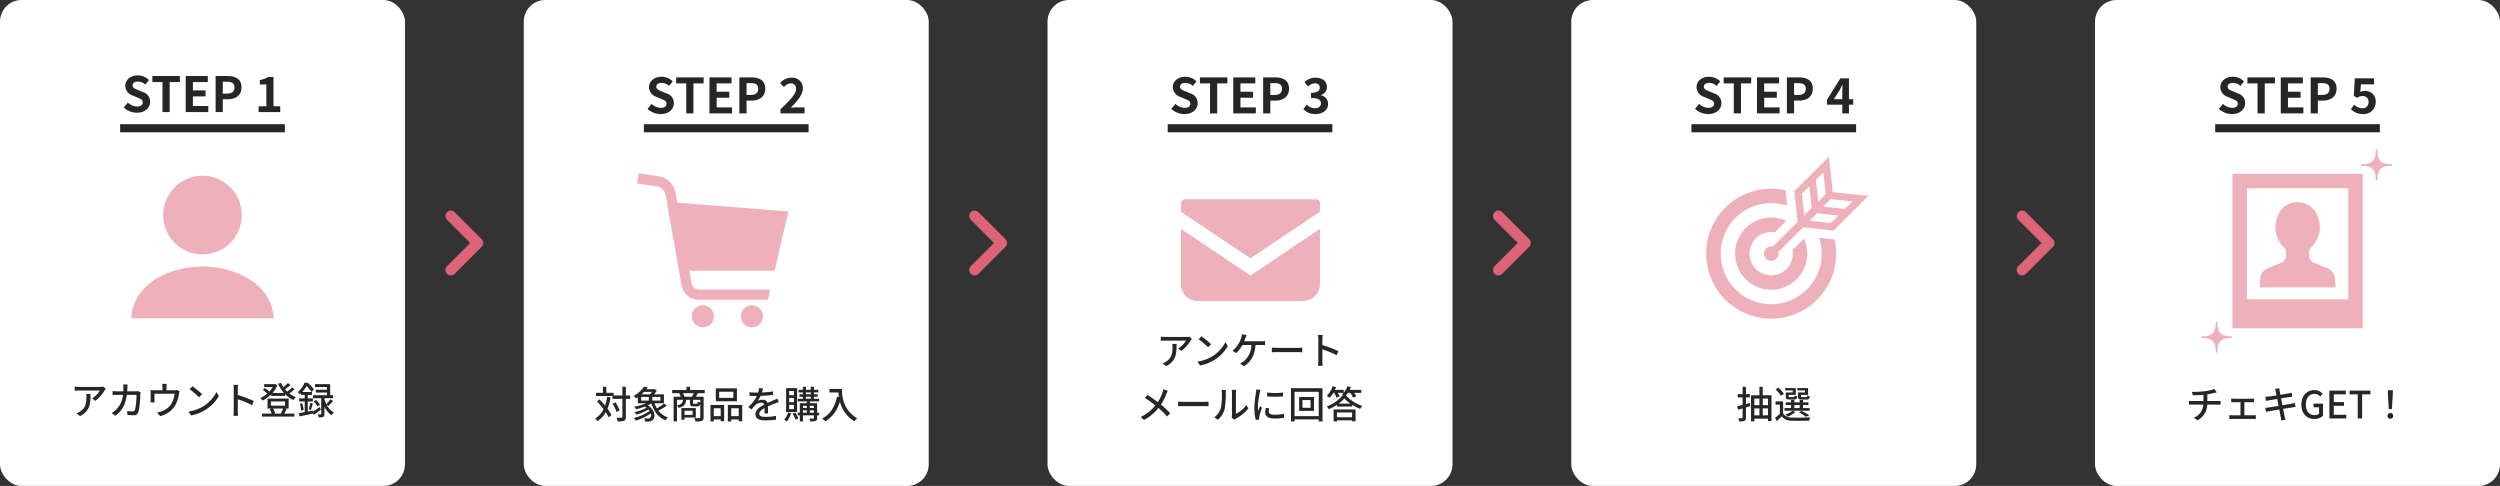
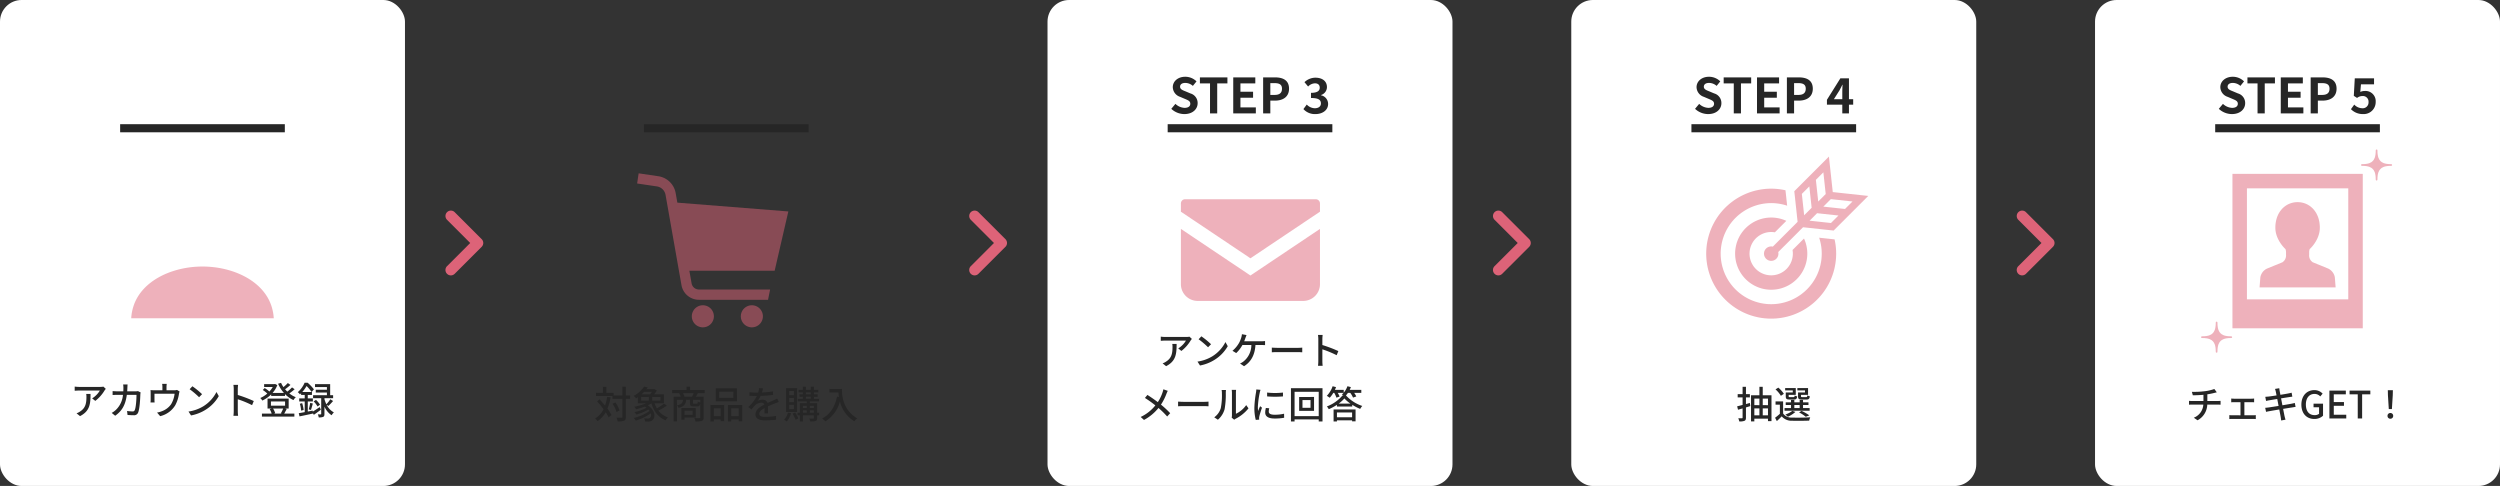
<svg xmlns="http://www.w3.org/2000/svg" width="925.991" height="180" viewBox="0 0 925.991 180">
  <rect x="0" y="0" width="925.991" height="180" fill="#333333" stroke="none" />
  <g id="グループ_1213" data-name="グループ 1213" transform="translate(-149 -2290)">
    <g id="グループ_1156" data-name="グループ 1156" transform="translate(-46.583)">
      <rect id="長方形_13" data-name="長方形 13" width="150" height="180" rx="8" transform="translate(971.574 2290)" fill="#fff" />
      <g id="グループ_1155" data-name="グループ 1155" transform="translate(13.038 740)">
        <path id="パス_2554" data-name="パス 2554" d="M-39.137-9.87l.35,1.288c1.022-.014,2.548-.056,3.934-.182v2.3h-4.088a11.179,11.179,0,0,1-1.26-.07V-5.1c.35-.028.84-.042,1.274-.042H-34.9A5.567,5.567,0,0,1-38.423-.28l1.386.952a6.814,6.814,0,0,0,3.6-5.81h3.78c.364,0,.812.014,1.148.042V-6.524c-.308.028-.882.056-1.176.056h-3.724V-8.946a25.565,25.565,0,0,0,2.59-.518c.224-.056.532-.126.91-.224l-.91-1.232a15.9,15.9,0,0,1-3.57.826A30.8,30.8,0,0,1-39.137-9.87Zm14.574,2.478v1.4c.294-.028.77-.042,1.022-.042h2.408v4.858H-24.2a9.252,9.252,0,0,1-1.064-.07V.224A9.354,9.354,0,0,1-24.2.168h7.742a8.51,8.51,0,0,1,.994.056v-1.47a6.908,6.908,0,0,1-.994.07h-3.234V-6.034h2.59c.308,0,.7.014,1.022.042v-1.4a7.989,7.989,0,0,1-1.022.07h-6.44A8.959,8.959,0,0,1-24.563-7.392ZM-8.057-9.94c.042.2.14.7.28,1.4-1.274.2-2.436.364-2.954.42-.434.042-.826.07-1.218.1l.294,1.54c.448-.112.784-.182,1.2-.252.49-.084,1.652-.28,2.94-.49.154.812.322,1.708.49,2.576-1.512.238-2.94.462-3.626.56-.392.056-.98.126-1.33.14l.322,1.5c.308-.084.728-.168,1.3-.266.658-.126,2.072-.364,3.6-.616.238,1.3.448,2.352.5,2.7.084.42.126.868.2,1.372l1.61-.294c-.14-.42-.266-.91-.364-1.316-.084-.378-.28-1.428-.532-2.688,1.3-.21,2.534-.406,3.262-.518.532-.084,1.036-.182,1.358-.21l-.294-1.47c-.322.1-.784.2-1.316.308-.672.126-1.918.336-3.276.56-.168-.868-.336-1.764-.49-2.562,1.26-.2,2.436-.378,3.052-.476.392-.056.868-.126,1.12-.154l-.266-1.47c-.28.084-.714.182-1.148.266-.546.112-1.736.308-3.01.518-.14-.728-.238-1.26-.266-1.428-.07-.308-.112-.742-.154-1.008l-1.568.252A7.974,7.974,0,0,1-8.057-9.94ZM6.181.182a4.629,4.629,0,0,0,3.262-1.2V-5.488H5.929v1.33H7.973v2.422a2.555,2.555,0,0,1-1.624.5c-2.128,0-3.262-1.5-3.262-3.948,0-2.422,1.274-3.906,3.192-3.906a2.842,2.842,0,0,1,2.142.924L9.289-9.2a4.111,4.111,0,0,0-3.066-1.3c-2.73,0-4.8,2.016-4.8,5.376S3.437.182,6.181.182ZM11.8,0h6.244V-1.372h-4.62V-4.7H17.2V-6.076h-3.78v-2.87h4.466v-1.372H11.8ZM22.3,0h1.624V-8.946h3.038v-1.372H19.271v1.372H22.3ZM33.8-3.472h1.148l.322-5.152.042-1.848H33.439l.042,1.848ZM34.377.1a1.026,1.026,0,0,0,1.05-1.064,1.026,1.026,0,0,0-1.05-1.064,1.026,1.026,0,0,0-1.05,1.064A1.026,1.026,0,0,0,34.377.1Z" transform="translate(1033.546 1705)" fill="#262626" />
        <g id="グループ_1146" data-name="グループ 1146" transform="translate(369.498 2304)" opacity="0.5">
          <rect id="長方形_8" data-name="長方形 8" width="80" height="80" transform="translate(624.048 -701)" fill="none" />
          <g id="グループ_1173" data-name="グループ 1173" transform="translate(628.322 -698.634)">
            <g id="ポートレート写真のアイコン" transform="translate(11.619 9.032)">
              <path id="パス_2484" data-name="パス 2484" d="M158.1,125.29l-.29-3.752A4.443,4.443,0,0,0,155.3,118.3l-5.662-2.315A3.013,3.013,0,0,1,148.3,113.2v-.877a3.689,3.689,0,0,1,.2-1.222s3.75-3.3,3.75-7.916c0-5.765-3.687-9.472-8.237-9.472s-8.236,3.707-8.236,9.472c0,4.613,3.752,7.916,3.752,7.916a3.781,3.781,0,0,1,.2,1.222v.877a3.015,3.015,0,0,1-1.336,2.789l-5.664,2.315a4.439,4.439,0,0,0-2.511,3.238l-.292,3.752H158.1Z" transform="translate(-119.888 -83.239)" fill="#dd6378" />
              <path id="パス_2485" data-name="パス 2485" d="M40,0V57.2H88.266V0ZM82.9,46.478H45.363V5.363H82.9Z" transform="translate(-40)" fill="#dd6378" />
            </g>
            <path id="パス_2496" data-name="パス 2496" d="M175.8,5.433c-2.55,0-3.433-.64-3.927-1.135S170.734,2.92,170.734.37c0-.1-.01-.371-.315-.371s-.314.274-.314.371c0,2.55-.641,3.431-1.136,3.928s-1.379,1.135-3.928,1.135c-.1,0-.37.011-.37.315s.273.313.37.313c2.549,0,3.431.642,3.928,1.137s1.136,1.378,1.136,3.927c0,.1.012.371.314.371s.315-.273.315-.371c0-2.55.641-3.432,1.136-3.927s1.377-1.137,3.927-1.137c.1,0,.372-.009.372-.314S175.894,5.433,175.8,5.433Z" transform="translate(-105.416 0.001)" fill="#dd6378" />
            <path id="パス_2497" data-name="パス 2497" d="M175.8,5.433c-2.55,0-3.433-.64-3.927-1.135S170.734,2.92,170.734.37c0-.1-.01-.371-.315-.371s-.314.274-.314.371c0,2.55-.641,3.431-1.136,3.928s-1.379,1.135-3.928,1.135c-.1,0-.37.011-.37.315s.273.313.37.313c2.549,0,3.431.642,3.928,1.137s1.136,1.378,1.136,3.927c0,.1.012.371.314.371s.315-.273.315-.371c0-2.55.641-3.432,1.136-3.927s1.377-1.137,3.927-1.137c.1,0,.372-.009.372-.314S175.894,5.433,175.8,5.433Z" transform="translate(-164.671 63.773)" fill="#dd6378" />
          </g>
        </g>
        <path id="パス_2553" data-name="パス 2553" d="M-24.3.252c3.078,0,4.9-1.854,4.9-4.032A3.68,3.68,0,0,0-22.086-7.4l-1.746-.738c-1.134-.45-2.07-.792-2.07-1.746,0-.882.738-1.4,1.908-1.4a4.249,4.249,0,0,1,2.826,1.1l1.35-1.674a5.911,5.911,0,0,0-4.176-1.71c-2.7,0-4.608,1.674-4.608,3.852a3.859,3.859,0,0,0,2.7,3.582l1.782.756c1.188.5,2,.81,2,1.8,0,.936-.738,1.53-2.124,1.53A5.241,5.241,0,0,1-27.63-3.528l-1.53,1.836A7.1,7.1,0,0,0-24.3.252ZM-14.814,0h2.664V-11.106h3.78v-2.232H-18.558v2.232h3.744Zm8.6,0H2.16V-2.232H-3.546V-5.8h4.68V-8.028h-4.68v-3.078H1.962v-2.232H-6.21ZM4.86,0H7.524V-4.734H9.306c2.862,0,5.148-1.368,5.148-4.41,0-3.15-2.268-4.194-5.22-4.194H4.86ZM7.524-6.84v-4.374H9.036c1.836,0,2.808.522,2.808,2.07,0,1.53-.882,2.3-2.718,2.3ZM24.282.252a4.431,4.431,0,0,0,4.662-4.518A3.775,3.775,0,0,0,24.84-8.3a3.727,3.727,0,0,0-1.6.36l.252-2.826h4.842v-2.214H21.2l-.36,6.48,1.206.774a3.187,3.187,0,0,1,2-.7,2.08,2.08,0,0,1,2.25,2.25A2.151,2.151,0,0,1,23.94-1.908a4.14,4.14,0,0,1-2.934-1.35L19.782-1.566A6.071,6.071,0,0,0,24.282.252Z" transform="translate(1033.546 1592)" fill="#262626" />
      </g>
      <line id="線_7" data-name="線 7" x2="61" transform="translate(1016.083 2337.5)" fill="none" stroke="#262626" stroke-width="3" />
    </g>
    <g id="angle-right-solid" transform="translate(895.993 2368)">
      <path id="angle-right-solid-2" data-name="angle-right-solid" d="M77.337,74.513a2,2,0,0,1,0,2.83l-10,10a2,2,0,0,1-2.83-2.83l8.584-8.584-8.578-8.584a2,2,0,0,1,2.83-2.83l10,10Z" transform="translate(-63.925 -63.925)" fill="#dd6378" />
    </g>
    <g id="グループ_1157" data-name="グループ 1157" transform="translate(-60.356)">
      <rect id="長方形_12" data-name="長方形 12" width="150" height="180" rx="8" transform="translate(791.349 2290)" fill="#fff" />
      <g id="グループ_1154" data-name="グループ 1154" transform="translate(2.028 740)">
        <path id="パス_2552" data-name="パス 2552" d="M-8.848-5.754l-1.456.406V-7.812h1.456v-1.2H-10.3v-2.716H-11.55v2.716h-1.82v1.2h1.82v2.8c-.756.2-1.456.378-2.016.518l.322,1.26c.532-.154,1.092-.322,1.694-.49V-.336c0,.21-.084.266-.266.266s-.756.014-1.344-.014a4.58,4.58,0,0,1,.378,1.176A4.624,4.624,0,0,0-10.836.868c.392-.2.532-.532.532-1.19V-4.1c.532-.154,1.064-.308,1.61-.476Zm4.76,4.592V-3.724h1.946v2.562ZM-7.2-3.724H-5.32v2.562H-7.2ZM-5.32-7.35v2.422H-7.2V-7.35Zm3.178,0v2.422H-4.088V-7.35ZM-4.088-8.6v-3.122H-5.32V-8.6H-8.428V1.078H-7.2V.084h5.054v.9h1.3V-8.6ZM11.564-9.632H8.988v1.4c0,.966.322,1.218,1.442,1.218h1.708c.784,0,1.106-.252,1.218-1.19a3.121,3.121,0,0,1-.938-.364c-.042.574-.112.658-.42.658H10.584c-.434,0-.5-.042-.5-.322V-8.75H12.7v-2.506H8.736v.868h2.828Zm-4.522,0h-2.6v1.414c0,.952.294,1.2,1.428,1.2h1.6c.784,0,1.092-.252,1.2-1.162a2.669,2.669,0,0,1-.938-.35c-.042.546-.1.616-.406.616H5.992c-.406,0-.476-.042-.476-.322V-8.75H8.148v-2.506H4.214v.868H7.042ZM7.616-5H9.59V-3.85H7.616Zm5.67,1.148h-2.45V-5h2.016v-.966H10.836v-.9H9.59v.9H7.616v-.9H6.384v.9H4.424V-5h1.96V-3.85H3.99v.994h9.3Zm-.126,2.7A17.118,17.118,0,0,0,10.3-2.8l-.924.56A13.177,13.177,0,0,1,11.844-.63ZM6.874-2.814a9.183,9.183,0,0,1-2.59,1.358,6.679,6.679,0,0,1,.952.8A10.815,10.815,0,0,0,8.022-2.422ZM3.738-9.128a10.537,10.537,0,0,0-2.058-2.3l-1.036.658a9.9,9.9,0,0,1,1.988,2.38Zm-.28,2.814H.658v1.2h1.6v3.388A21.527,21.527,0,0,1,.476-.266L1.134.966C1.792.364,2.38-.21,2.94-.784A4.723,4.723,0,0,0,6.776.84C8.428.9,11.466.868,13.118.8A7.073,7.073,0,0,1,13.51-.434c-1.792.126-5.124.168-6.748.1a3.754,3.754,0,0,1-3.3-1.5Z" transform="translate(864.327 1705)" fill="#262626" />
        <g id="グループ_1147" data-name="グループ 1147" transform="translate(307.716 2304)" opacity="0.5">
          <rect id="長方形_7" data-name="長方形 7" width="80" height="80" transform="translate(516.611 -701)" fill="none" />
          <g id="宝くじのアイコン" transform="translate(531.611 -696)">
            <path id="パス_2490" data-name="パス 2490" d="M105.947,198.175l4.246-4.247a13.371,13.371,0,1,0,6.548,6.548l-4.246,4.247a8.022,8.022,0,1,1-6.548-6.548Z" transform="translate(-80.545 -170.124)" fill="#dd6378" />
            <path id="パス_2491" data-name="パス 2491" d="M41.81,119.646A18.718,18.718,0,1,1,29.954,107.79l-.618-5.713a24.068,24.068,0,1,0,18.185,18.188Z" transform="translate(0.001 -89.601)" fill="#dd6378" />
            <path id="パス_2492" data-name="パス 2492" d="M194.9,24.164l-9.181,9.182a2.673,2.673,0,1,0,2.01,2.009l9.182-9.181L208.248,27.4l.452-.452,12.374-12.375-13.149-1.422L206.5,0,193.675,12.829l.069.637Zm12.36.44-7.923-.858,2.758-2.759-.018-.017,7.956.86Zm-.058-8.843,8.031.87-2.773,2.774-8.031-.87Zm-2.76-9.92.869,8.03-2.773,2.772-.868-8.029Zm-5.2,5.2L200.105,19l-.018-.018-2.758,2.759-.858-7.924Z" transform="translate(-161.074 -0.003)" fill="#dd6378" />
          </g>
        </g>
        <path id="パス_2551" data-name="パス 2551" d="M-24.3.252c3.078,0,4.9-1.854,4.9-4.032A3.68,3.68,0,0,0-22.086-7.4l-1.746-.738c-1.134-.45-2.07-.792-2.07-1.746,0-.882.738-1.4,1.908-1.4a4.249,4.249,0,0,1,2.826,1.1l1.35-1.674a5.911,5.911,0,0,0-4.176-1.71c-2.7,0-4.608,1.674-4.608,3.852a3.859,3.859,0,0,0,2.7,3.582l1.782.756c1.188.5,2,.81,2,1.8,0,.936-.738,1.53-2.124,1.53A5.241,5.241,0,0,1-27.63-3.528l-1.53,1.836A7.1,7.1,0,0,0-24.3.252ZM-14.814,0h2.664V-11.106h3.78v-2.232H-18.558v2.232h3.744Zm8.6,0H2.16V-2.232H-3.546V-5.8h4.68V-8.028h-4.68v-3.078H1.962v-2.232H-6.21ZM4.86,0H7.524V-4.734H9.306c2.862,0,5.148-1.368,5.148-4.41,0-3.15-2.268-4.194-5.22-4.194H4.86ZM7.524-6.84v-4.374H9.036c1.836,0,2.808.522,2.808,2.07,0,1.53-.882,2.3-2.718,2.3ZM22.266-5.256l2.07-3.276c.378-.72.738-1.386,1.062-2.088h.072c-.036.774-.09,2-.09,2.772v2.592ZM25.38,0h2.466V-3.222h1.566V-5.256H27.846v-7.722H24.66L19.692-5.04v1.818H25.38Z" transform="translate(864.327 1592)" fill="#262626" />
      </g>
      <line id="線_6" data-name="線 6" x2="61" transform="translate(835.856 2337.5)" fill="none" stroke="#262626" stroke-width="3" />
    </g>
    <g id="angle-right-solid-3" data-name="angle-right-solid" transform="translate(701.995 2368)">
      <path id="angle-right-solid-4" data-name="angle-right-solid" d="M77.337,74.513a2,2,0,0,1,0,2.83l-10,10a2,2,0,0,1-2.83-2.83l8.584-8.584-8.578-8.584a2,2,0,0,1,2.83-2.83l10,10Z" transform="translate(-63.925 -63.925)" fill="#dd6378" />
    </g>
    <g id="グループ_1158" data-name="グループ 1158" transform="translate(-67.237)">
      <rect id="長方形_11" data-name="長方形 11" width="150" height="180" rx="8" transform="translate(604.232 2290)" fill="#fff" />
      <g id="グループ_1200" data-name="グループ 1200" transform="translate(0.005 4)">
        <path id="パス_2550" data-name="パス 2550" d="M-21.532-9.464l-.882-.826a7.2,7.2,0,0,1-1.162.1H-31.4a12.546,12.546,0,0,1-1.652-.126v1.554c.6-.042,1.092-.084,1.652-.084h7.672a8.571,8.571,0,0,1-2.856,2.9l1.162.938a13.864,13.864,0,0,0,3.43-3.864C-21.882-9.044-21.658-9.31-21.532-9.464ZM-27.188-7.6h-1.6a6.22,6.22,0,0,1,.084,1.12c0,2.324-.322,4.088-2.324,5.376a5.315,5.315,0,0,1-1.344.686L-31.08.63C-27.4-1.26-27.188-3.948-27.188-7.6Zm9.17-2.828L-19.04-9.338a30.366,30.366,0,0,1,3.5,2.968L-14.434-7.5A29.378,29.378,0,0,0-18.018-10.43ZM-19.46-1.064l.938,1.442A15.436,15.436,0,0,0-13.16-1.708,14.314,14.314,0,0,0-8.246-6.776L-9.1-8.3a13.33,13.33,0,0,1-4.858,5.278A14.547,14.547,0,0,1-19.46-1.064Zm18.172-9.828L-3-11.214a5.744,5.744,0,0,1-.238,1.246,10.413,10.413,0,0,1-.8,1.946A10.86,10.86,0,0,1-6.5-5.068l1.386.84a11.738,11.738,0,0,0,2.3-2.982H.5A7.823,7.823,0,0,1-2.478-1.064a5.662,5.662,0,0,1-1.218.7L-2.212.644C.252-.91,1.778-3.332,2.016-7.21H4.2c.322,0,.9.014,1.372.042V-8.68A9.6,9.6,0,0,1,4.2-8.6H-2.156c.182-.448.336-.882.462-1.232C-1.582-10.122-1.428-10.556-1.288-10.892ZM8.078-6.244v1.736c.476-.042,1.316-.07,2.086-.07H17.78c.616,0,1.26.056,1.568.07V-6.244c-.35.028-.9.084-1.568.084H10.164C9.408-6.16,8.54-6.216,8.078-6.244ZM25.3-1.288A14.656,14.656,0,0,1,25.186.5h1.722A16.4,16.4,0,0,1,26.8-1.288V-5.614A36.658,36.658,0,0,1,32.088-3.43l.63-1.526A47.456,47.456,0,0,0,26.8-7.2V-9.38c0-.49.056-1.106.1-1.568H25.172A10.135,10.135,0,0,1,25.3-9.38ZM-30.464,9.766l-1.624-.574A9.856,9.856,0,0,1-32.4,10.34a15.487,15.487,0,0,1-1.75,3.612c-1.12-.854-2.674-1.932-3.85-2.674l-.924,1.12a39.754,39.754,0,0,1,3.864,2.758A15.216,15.216,0,0,1-40.5,19.44l1.232,1.106a17.478,17.478,0,0,0,5.362-4.438,31.233,31.233,0,0,1,3.22,3.164l1.12-1.232a34.289,34.289,0,0,0-3.416-3.164A20.075,20.075,0,0,0-30.968,10.9,10.327,10.327,0,0,1-30.464,9.766Zm3.822,3.99v1.736c.476-.042,1.316-.07,2.086-.07h7.616c.616,0,1.26.056,1.568.07V13.756c-.35.028-.9.084-1.568.084h-7.616C-25.312,13.84-26.18,13.784-26.642,13.756ZM-6.79,19.692l.924.77a4.352,4.352,0,0,1,.532-.35A14.731,14.731,0,0,0-.56,16.248l-.854-1.2a9.849,9.849,0,0,1-3.808,3.22V10.522a8.432,8.432,0,0,1,.07-1.12H-6.776a10.261,10.261,0,0,1,.084,1.12V18.81A4.038,4.038,0,0,1-6.79,19.692Zm-6.454-.126,1.344.9a7.865,7.865,0,0,0,2.492-3.92,30.671,30.671,0,0,0,.434-5.978,10.479,10.479,0,0,1,.07-1.12h-1.624a4.363,4.363,0,0,1,.112,1.134,24.275,24.275,0,0,1-.406,5.586A6.48,6.48,0,0,1-13.244,19.566ZM6.328,10.4l.014,1.428a35.681,35.681,0,0,0,5.866,0V10.4A25.8,25.8,0,0,1,6.328,10.4Zm.8,5.824-1.26-.112a7.091,7.091,0,0,0-.238,1.722c0,1.358,1.092,2.184,3.472,2.184a19.208,19.208,0,0,0,3.542-.28l-.028-1.5a15.034,15.034,0,0,1-3.486.378c-1.694,0-2.184-.518-2.184-1.148A4.864,4.864,0,0,1,7.126,16.22ZM3.892,9.388l-1.554-.14a10.177,10.177,0,0,1-.126,1.162A40.4,40.4,0,0,0,1.61,16a17.79,17.79,0,0,0,.518,4.522L3.4,20.434c-.014-.168-.028-.378-.028-.518a2.737,2.737,0,0,1,.07-.644c.14-.7.63-2.2.994-3.262l-.7-.56c-.224.518-.5,1.2-.742,1.778a13.814,13.814,0,0,1-.084-1.5A33.575,33.575,0,0,1,3.6,10.452,10.04,10.04,0,0,1,3.892,9.388Zm18.522,6.65H19.432V13.182h2.982Zm-4.214-4v5.138h5.516V12.034Zm-1.694,7.1V10.116h8.946v9.016ZM15.162,8.786v12.32h1.344V20.35h8.946v.756h1.4V8.786Zm22.652,9v1.764H32.2V17.788Zm-6.86,3.318H32.2v-.42h5.614v.378H39.1v-4.4H30.954Zm1.89-6.608a12.544,12.544,0,0,0,2.114-1.918A12.068,12.068,0,0,0,37.212,14.5Zm4.284-3.99a8.659,8.659,0,0,1,1.036,1.764l1.2-.434a7.555,7.555,0,0,0-.8-1.33h2.66V9.4h-4.3c.154-.336.308-.672.434-1.022l-1.274-.322a7.2,7.2,0,0,1-1.372,2.38V9.4H31.444q.231-.5.42-1.008L30.6,8.058a9.327,9.327,0,0,1-2.156,3.556,11.983,11.983,0,0,1,1.078.714,10.026,10.026,0,0,0,1.33-1.82h.336A8.084,8.084,0,0,1,32,12.286l1.176-.392a8.4,8.4,0,0,0-.686-1.386h2.17a5.1,5.1,0,0,1-.63.6c.154.084.364.21.574.35h-.336a14.05,14.05,0,0,1-5.8,4.088,4.91,4.91,0,0,1,.7,1.022A19.577,19.577,0,0,0,32.2,14.946v.63h5.67v-.644a17.884,17.884,0,0,0,2.94,1.526,5.916,5.916,0,0,1,.77-1.092,14.215,14.215,0,0,1-6.048-3.906,7.466,7.466,0,0,0,.742-.952Z" transform="translate(679.232 2421)" fill="#262626" />
        <g id="グループ_1148" data-name="グループ 1148" transform="translate(232.014 3040)" opacity="0.5">
          <rect id="長方形_6" data-name="長方形 6" width="80" height="80" transform="translate(407.218 -701)" fill="none" />
          <g id="メールの無料アイコン" transform="translate(421.618 -680.2)">
            <path id="パス_2486" data-name="パス 2486" d="M49.959,68.828H1.553A1.555,1.555,0,0,0,0,70.383V73.44L25.756,90.7,51.512,73.439V70.383A1.555,1.555,0,0,0,49.959,68.828Z" transform="translate(0 -68.828)" fill="#dd6378" />
            <path id="パス_2487" data-name="パス 2487" d="M0,178v20.463a6.213,6.213,0,0,0,6.216,6.214H45.3a6.213,6.213,0,0,0,6.216-6.214V178L25.756,195.261Z" transform="translate(0 -167.016)" fill="#dd6378" />
          </g>
        </g>
        <path id="パス_2549" data-name="パス 2549" d="M-24.3.252c3.078,0,4.9-1.854,4.9-4.032A3.68,3.68,0,0,0-22.086-7.4l-1.746-.738c-1.134-.45-2.07-.792-2.07-1.746,0-.882.738-1.4,1.908-1.4a4.249,4.249,0,0,1,2.826,1.1l1.35-1.674a5.911,5.911,0,0,0-4.176-1.71c-2.7,0-4.608,1.674-4.608,3.852a3.859,3.859,0,0,0,2.7,3.582l1.782.756c1.188.5,2,.81,2,1.8,0,.936-.738,1.53-2.124,1.53A5.241,5.241,0,0,1-27.63-3.528l-1.53,1.836A7.1,7.1,0,0,0-24.3.252ZM-14.814,0h2.664V-11.106h3.78v-2.232H-18.558v2.232h3.744Zm8.6,0H2.16V-2.232H-3.546V-5.8h4.68V-8.028h-4.68v-3.078H1.962v-2.232H-6.21ZM4.86,0H7.524V-4.734H9.306c2.862,0,5.148-1.368,5.148-4.41,0-3.15-2.268-4.194-5.22-4.194H4.86ZM7.524-6.84v-4.374H9.036c1.836,0,2.808.522,2.808,2.07,0,1.53-.882,2.3-2.718,2.3ZM24.246.252c2.538,0,4.68-1.386,4.68-3.762a3.267,3.267,0,0,0-2.646-3.2V-6.8a3.087,3.087,0,0,0,2.214-2.934c0-2.232-1.746-3.492-4.32-3.492a5.928,5.928,0,0,0-4,1.656l1.35,1.62a3.644,3.644,0,0,1,2.52-1.188c1.134,0,1.782.594,1.782,1.6,0,1.116-.792,1.926-3.24,1.926v1.908c2.9,0,3.672.774,3.672,2.034,0,1.116-.918,1.764-2.268,1.764a4.231,4.231,0,0,1-2.97-1.368L19.782-1.6A5.662,5.662,0,0,0,24.246.252Z" transform="translate(679.232 2328)" fill="#262626" />
      </g>
      <line id="線_5" data-name="線 5" x2="61" transform="translate(648.737 2337.5)" fill="none" stroke="#262626" stroke-width="3" />
    </g>
    <g id="angle-right-solid-5" data-name="angle-right-solid" transform="translate(507.998 2368)">
      <path id="angle-right-solid-6" data-name="angle-right-solid" d="M77.337,74.513a2,2,0,0,1,0,2.83l-10,10a2,2,0,0,1-2.83-2.83l8.584-8.584-8.578-8.584a2,2,0,0,1,2.83-2.83l10,10Z" transform="translate(-63.925 -63.925)" fill="#dd6378" />
    </g>
    <g id="グループ_1159" data-name="グループ 1159" transform="translate(-57.791)">
-       <rect id="長方形_10" data-name="長方形 10" width="150" height="180" rx="8" transform="translate(400.789 2290)" fill="#fff" />
      <g id="グループ_1152" data-name="グループ 1152" transform="translate(426.786 740)">
        <path id="パス_2547" data-name="パス 2547" d="M-44.114-8.008a18.742,18.742,0,0,1-.77,3.248c-.672-.812-1.372-1.624-2.044-2.324l-.91.742A36.383,36.383,0,0,1-45.444-3.43,8.147,8.147,0,0,1-48.552-.014,7.217,7.217,0,0,1-47.67.994,9.47,9.47,0,0,0-44.646-2.3a14.142,14.142,0,0,1,1.092,1.89l1.05-.882A17.114,17.114,0,0,0-44-3.626,18.98,18.98,0,0,0-42.84-7.84Zm8.512-.518h-1.582v-3.22h-1.288v3.22h-3.234V-9.52h-2.7v-2.212h-1.26V-9.52h-2.548v1.2h6.076v1.05h3.668V-.588c0,.238-.1.308-.336.308s-.994.014-1.834-.014a6.018,6.018,0,0,1,.42,1.386A6.612,6.612,0,0,0-37.814.826c.448-.238.63-.616.63-1.414V-7.266H-35.6Zm-3.92,5.572a10.527,10.527,0,0,0-1.526-3.01l-1.064.5a11.656,11.656,0,0,1,1.47,3.066Zm8.008-5.026h2.842v1.372h-2.842Zm3.99-1.876a8.734,8.734,0,0,1-.7.91h-3.15c.336-.294.658-.6.952-.91Zm3.15,3.248H-27.4V-7.98h3.024Zm1.344,1.092a20.881,20.881,0,0,1-2.66,1.778,9.624,9.624,0,0,1-.854-1.89h3.458V-8.946H-26.7a13.449,13.449,0,0,0,.994-1.372l-.882-.574-.21.056h-2.786c.182-.224.35-.462.5-.686l-1.344-.28a11.034,11.034,0,0,1-3.864,3.444,3.643,3.643,0,0,1,.882.91c.238-.14.462-.294.672-.434v2.254h3.094A22.746,22.746,0,0,1-34.062-4.34a7.8,7.8,0,0,1,.672.938A27.474,27.474,0,0,0-30.156-4.4a5.314,5.314,0,0,1,.616.434,16.059,16.059,0,0,1-4.466,1.6,6.171,6.171,0,0,1,.7.9,15.8,15.8,0,0,0,4.452-1.862,3.843,3.843,0,0,1,.448.546,16.69,16.69,0,0,1-5.852,2.6A5,5,0,0,1-33.5.784,18.63,18.63,0,0,0-27.958-1.89,1.427,1.427,0,0,1-28.28-.21a1.328,1.328,0,0,1-.882.224c-.322,0-.8-.014-1.26-.056a2.785,2.785,0,0,1,.35,1.162c.406.014.812.028,1.12.028A2.423,2.423,0,0,0-27.468.742c1.4-.9,1.274-3.724-1.554-5.614a12.888,12.888,0,0,0,1.316-.714c.91,3.01,2.576,5.208,5.264,6.272A5.031,5.031,0,0,1-21.6-.406,7.346,7.346,0,0,1-25.13-2.912a25.418,25.418,0,0,0,3.136-1.834Zm10.584,2.66V-1.33h-3.01V-2.856ZM-11.27-.35v-3.5h-5.348V.462h1.162V-.35Zm-4.186-7.7a6.857,6.857,0,0,0-.56-1.316h3.976a10.418,10.418,0,0,1-.644,1.316Zm5.838,2.114a2.481,2.481,0,0,1-.938-.364c-.042.756-.1.854-.364.854h-1.008c-.322,0-.364-.028-.364-.308V-6.916h2.674Zm-8.624-.98H-16c-.126,1.162-.56,1.722-2.24,2.058Zm10.276-2.45v-1.19h-5.418v-1.19h-1.33v1.19H-20.02v1.19h2.59a7.808,7.808,0,0,1,.574,1.316h-2.632V1.078h1.246V-4.83a2.617,2.617,0,0,1,.588.9c2.072-.49,2.646-1.358,2.814-2.982h1.414V-5.74c0,.98.252,1.26,1.344,1.26h1.3c.714,0,1.022-.238,1.162-1.134V-.42c0,.21-.07.28-.322.294s-1.05.014-1.89-.028a4.989,4.989,0,0,1,.434,1.26A7.369,7.369,0,0,0-9,.882c.49-.21.63-.6.63-1.288V-8.05h-2.87c.238-.378.476-.826.742-1.316ZM2.632-7.63h-5.25V-9.912h5.25Zm1.33-3.528H-3.864v4.774H3.962ZM-2.058-3.78V-.868H-4.606V-3.78Zm-3.78,4.886h1.232V.378h2.548v.63H-.77V-5.026H-5.838ZM1.848-.868V-3.78H4.62V-.868ZM.6-5.026V1.106H1.848V.378H4.62v.658h1.3V-5.026Zm13.006-6.118-1.456-.112A6.972,6.972,0,0,1,11.83-9.59c-.28.014-.56.014-.826.014A18.1,18.1,0,0,1,8.6-9.73v1.316c.784.056,1.75.084,2.338.084h.406A14.067,14.067,0,0,1,8.176-4.242l1.2.9a15.227,15.227,0,0,1,1.274-1.5,3.568,3.568,0,0,1,2.324-1.008,1.127,1.127,0,0,1,1.148.7c-1.624.826-3.3,1.918-3.3,3.64S12.446.714,14.532.714A35.651,35.651,0,0,0,18.424.462l.042-1.414a23.84,23.84,0,0,1-3.892.364c-1.414,0-2.324-.2-2.324-1.148,0-.826.756-1.47,1.96-2.128-.014.686-.028,1.484-.056,1.974h1.33c-.014-.672-.028-1.792-.042-2.59.98-.448,1.89-.812,2.6-1.092.42-.168,1.022-.392,1.428-.518L18.9-7.378c-.448.224-.854.406-1.33.616-.658.308-1.372.6-2.24,1.008a1.843,1.843,0,0,0-1.876-1.19,4.112,4.112,0,0,0-1.792.42A11.234,11.234,0,0,0,12.74-8.372a43.257,43.257,0,0,0,4.606-.364v-1.3a32.276,32.276,0,0,1-4.116.406C13.412-10.234,13.524-10.752,13.608-11.144ZM25.074-8.61H23.31v-1.554h1.764Zm0,2.576H23.31V-7.616h1.764Zm0,2.576H23.31v-1.6h1.764Zm1.176-7.77H22.176v8.82H26.25ZM22.862-2.2A6.257,6.257,0,0,1,21.448.448a8.071,8.071,0,0,1,.98.672A9.032,9.032,0,0,0,24.01-1.918Zm1.694.406A11.676,11.676,0,0,1,25.676.476L26.7-.014a12.97,12.97,0,0,0-1.162-2.2Zm6.426-.322v-.9h1.484v.9Zm-2.562-.9h1.414v.9H28.42Zm1.414-1.68v.826H28.42V-4.69Zm2.632,0v.826H30.982V-4.69Zm-2.94-3.346h1.792v.742H29.526Zm0-1.61h1.792v.686H29.526Zm4.886,7.532H33.67V-5.656H30.982v-.672h3.4v-.966h-1.9v-.742h1.386V-8.96H32.48v-.686h1.61v-.966H32.48v-1.134H31.318v1.134H29.526v-1.134H28.378v1.134h-1.61v.966h1.61v.686h-1.26v.924h1.26v.742h-1.89v.966h3.346v.672H27.258v3.542h-.826v.952h.826V1.12H28.42V-1.162h4.046v.994c0,.168-.042.224-.238.224S31.4.07,30.758.042a3.861,3.861,0,0,1,.35,1.05A5.839,5.839,0,0,0,33.138.91c.406-.182.532-.49.532-1.064V-1.162h.742Zm3.822-8.82v1.316h3.332a15.47,15.47,0,0,0,.182,1.666l-.714-.126c-.812,3.794-2.506,6.552-5.516,8.106a9.957,9.957,0,0,1,1.2,1.05A12.347,12.347,0,0,0,42.1-6.3,11.878,11.878,0,0,0,47.46,1.05,6.578,6.578,0,0,1,48.51-.056c-5.334-3.15-5.656-8.344-5.656-10.878Z" transform="translate(49 1705)" fill="#262626" />
        <g id="グループ_1149" data-name="グループ 1149" transform="translate(9 2304)" opacity="0.5">
          <rect id="長方形_5" data-name="長方形 5" width="80" height="80" transform="translate(0 -701)" fill="none" />
          <g id="ショッピングカートのアイコン4" transform="translate(7 -689.8)">
            <path id="パス_2493" data-name="パス 2493" d="M60.684,14.12,19.576,10.863l-.625-3.55A7.647,7.647,0,0,0,12.542,1.08L5.24,0,4.684,3.757l7.3,1.083a3.843,3.843,0,0,1,3.222,3.135l5.9,33.436a6.566,6.566,0,0,0,6.467,5.426H53.169l.761-3.8H27.575A2.765,2.765,0,0,1,24.85,40.75l-.827-4.678H55.618Z" transform="translate(-4.684)" fill="#dd6378" />
            <path id="パス_2494" data-name="パス 2494" d="M190.566,438.658a4.086,4.086,0,1,0,4.086,4.086A4.086,4.086,0,0,0,190.566,438.658Z" transform="translate(-166.226 -389.786)" fill="#dd6378" />
            <path id="パス_2495" data-name="パス 2495" d="M353.487,438.658a4.086,4.086,0,1,0,4.087,4.086A4.086,4.086,0,0,0,353.487,438.658Z" transform="translate(-310.996 -389.786)" fill="#dd6378" />
          </g>
        </g>
-         <path id="パス_2548" data-name="パス 2548" d="M-24.3.252c3.078,0,4.9-1.854,4.9-4.032A3.68,3.68,0,0,0-22.086-7.4l-1.746-.738c-1.134-.45-2.07-.792-2.07-1.746,0-.882.738-1.4,1.908-1.4a4.249,4.249,0,0,1,2.826,1.1l1.35-1.674a5.911,5.911,0,0,0-4.176-1.71c-2.7,0-4.608,1.674-4.608,3.852a3.859,3.859,0,0,0,2.7,3.582l1.782.756c1.188.5,2,.81,2,1.8,0,.936-.738,1.53-2.124,1.53A5.241,5.241,0,0,1-27.63-3.528l-1.53,1.836A7.1,7.1,0,0,0-24.3.252ZM-14.814,0h2.664V-11.106h3.78v-2.232H-18.558v2.232h3.744Zm8.6,0H2.16V-2.232H-3.546V-5.8h4.68V-8.028h-4.68v-3.078H1.962v-2.232H-6.21ZM4.86,0H7.524V-4.734H9.306c2.862,0,5.148-1.368,5.148-4.41,0-3.15-2.268-4.194-5.22-4.194H4.86ZM7.524-6.84v-4.374H9.036c1.836,0,2.808.522,2.808,2.07,0,1.53-.882,2.3-2.718,2.3ZM20.088,0h8.928V-2.232H26.1c-.63,0-1.512.072-2.178.144C26.3-4.572,28.386-6.912,28.386-9.18a3.885,3.885,0,0,0-4.194-4.05,5.364,5.364,0,0,0-4.23,2.034l1.44,1.44a3.508,3.508,0,0,1,2.448-1.386,1.877,1.877,0,0,1,2,2.106c0,1.926-2.286,4.194-5.76,7.506Z" transform="translate(49 1592)" fill="#262626" />
      </g>
      <line id="線_4" data-name="線 4" x2="61" transform="translate(445.289 2337.5)" fill="none" stroke="#262626" stroke-width="3" />
    </g>
    <g id="angle-right-solid-7" data-name="angle-right-solid" transform="translate(314 2368)">
      <path id="angle-right-solid-8" data-name="angle-right-solid" d="M77.337,74.513a2,2,0,0,1,0,2.83l-10,10a2,2,0,0,1-2.83-2.83l8.584-8.584-8.578-8.584a2,2,0,0,1,2.83-2.83l10,10Z" transform="translate(-63.925 -63.925)" fill="#dd6378" />
    </g>
    <g id="グループ_1160" data-name="グループ 1160" transform="translate(0.764)">
      <rect id="長方形_9" data-name="長方形 9" width="150" height="180" rx="8" transform="translate(148.236 2290)" fill="#fff" />
      <g id="グループ_1151" data-name="グループ 1151" transform="translate(-98.327 740)">
        <path id="パス_2545" data-name="パス 2545" d="M-35.812-9.464l-.882-.826a7.2,7.2,0,0,1-1.162.1h-7.826a12.546,12.546,0,0,1-1.652-.126v1.554c.6-.042,1.092-.084,1.652-.084h7.672a8.571,8.571,0,0,1-2.856,2.9l1.162.938a13.864,13.864,0,0,0,3.43-3.864C-36.162-9.044-35.938-9.31-35.812-9.464ZM-41.468-7.6h-1.6a6.22,6.22,0,0,1,.084,1.12c0,2.324-.322,4.088-2.324,5.376a5.315,5.315,0,0,1-1.344.686L-45.36.63C-41.678-1.26-41.468-3.948-41.468-7.6Zm13.72-3.5h-1.638a8.9,8.9,0,0,1,.1,1.2q0,.714-.042,1.344h-2.254c-.546,0-1.176-.042-1.708-.084v1.456c.532-.042,1.19-.056,1.708-.056h2.128a8.7,8.7,0,0,1-2.562,5.5A7.471,7.471,0,0,1-33.628-.56L-32.34.49c2.408-1.694,3.794-3.836,4.312-7.728h3.584c0,1.512-.182,4.676-.658,5.656a.74.74,0,0,1-.8.476,16.028,16.028,0,0,1-2.03-.168L-27.762.2c.714.056,1.526.1,2.282.1a1.561,1.561,0,0,0,1.624-.952c.616-1.372.8-5.376.84-6.79.014-.168.056-.476.1-.714l-.98-.476a6.365,6.365,0,0,1-.966.084h-3.024c.028-.434.056-.9.07-1.372C-27.8-10.262-27.776-10.78-27.748-11.1Zm14.5-.21h-1.694a6.351,6.351,0,0,1,.1,1.162v1.2h-3.052a13.3,13.3,0,0,1-1.358-.07,10.421,10.421,0,0,1,.056,1.134v2.45c0,.308-.028.714-.056,1.008h1.526a6.426,6.426,0,0,1-.056-.924v-2.3h7.448A9.714,9.714,0,0,1-11.62-3.78a7.2,7.2,0,0,1-3.528,2.632,8.79,8.79,0,0,1-1.68.462L-15.68.644A8.925,8.925,0,0,0-10.066-3.43a13.022,13.022,0,0,0,1.344-4.1,5.263,5.263,0,0,1,.238-.952l-.966-.6a3.074,3.074,0,0,1-1.05.14h-2.828v-1.2A10.015,10.015,0,0,1-13.244-11.312Zm9.506.882L-4.76-9.338A30.366,30.366,0,0,1-1.26-6.37L-.154-7.5A29.378,29.378,0,0,0-3.738-10.43ZM-5.18-1.064-4.242.378A15.436,15.436,0,0,0,1.12-1.708,14.314,14.314,0,0,0,6.034-6.776L5.18-8.3A13.33,13.33,0,0,1,.322-3.024,14.547,14.547,0,0,1-5.18-1.064Zm16.758-.224A14.656,14.656,0,0,1,11.466.5h1.722a16.4,16.4,0,0,1-.112-1.792V-5.614A36.658,36.658,0,0,1,18.368-3.43L19-4.956A47.456,47.456,0,0,0,13.076-7.2V-9.38c0-.49.056-1.106.1-1.568H11.452a10.135,10.135,0,0,1,.126,1.568Zm18.312-.9a13.1,13.1,0,0,1-.868,1.778l.434.112h-3.08l.56-.154a6.56,6.56,0,0,0-.8-1.736ZM25.354-4.8H30.59v1.568H25.354Zm5.222,2.618H31.92V-5.866H24.094v3.682h1.568l-.77.21a7.93,7.93,0,0,1,.728,1.68h-3.6V.8H34.034V-.294H30.268c.28-.476.616-1.106.924-1.736Zm2.59-7.826a13.034,13.034,0,0,1-1.75,1.568,9.784,9.784,0,0,1-.826-.882,23.239,23.239,0,0,0,2-1.6l-.98-.7a14.464,14.464,0,0,1-1.624,1.5,9.268,9.268,0,0,1-.882-1.582L28-11.368a12.766,12.766,0,0,0,2.156,3.4h-4.2A9.35,9.35,0,0,0,27.72-10.85l-.84-.434-.224.056H22.834v1.078h3.192a8.928,8.928,0,0,1-1.26,1.68A8.606,8.606,0,0,0,23.03-9.758l-.7.714A10.011,10.011,0,0,1,24-7.728a9.92,9.92,0,0,1-2.6,1.652,4.812,4.812,0,0,1,.77.938A11.541,11.541,0,0,0,25.438-7.42v.574h5.124v-.686A10.6,10.6,0,0,0,33.7-5.306a4.59,4.59,0,0,1,.868-1.078A8.962,8.962,0,0,1,32.172-7.77a20.747,20.747,0,0,0,1.96-1.554Zm3.808,1.694a13.759,13.759,0,0,0,1.582-2.212A14.437,14.437,0,0,1,40.4-8.316Zm6.468,5.6c-.952.63-1.89,1.246-2.59,1.68l-.028-.378L39-1.064V-4.8h1.89V-5.936H39V-7.21h1.54V-8.316h-.112l.84-.98a16.375,16.375,0,0,0-2.338-2.45H37.828a9.557,9.557,0,0,1-2.534,3.5,3.734,3.734,0,0,1,.8.826c.154-.14.294-.28.434-.406v.616H37.87v1.274H35.826V-4.8H37.87V-.854c-.826.154-1.582.294-2.2.392l.266,1.19c1.4-.28,3.234-.672,4.984-1.05l-.014-.112.336.588c.812-.56,1.736-1.232,2.59-1.89ZM36.064-3.948A12.062,12.062,0,0,1,36.54-1.4l.924-.238a12.739,12.739,0,0,0-.546-2.534Zm4.116,2.3c.21-.63.462-1.568.7-2.38l-.98-.252a17.169,17.169,0,0,1-.546,2.408Zm.994-3.178A8.13,8.13,0,0,1,42.6-2.954l.938-.63a8.451,8.451,0,0,0-1.5-1.806Zm5.46,1.694A22.434,22.434,0,0,0,48.37-4.97l-1.022-.644a11.988,11.988,0,0,1-1.47,1.848,11.153,11.153,0,0,1-.7-1.89v-.35h3.206v-1.12H47.292v-4.1H41.678v1.092h4.41v.994h-4.13V-8.12h4.13v.994H40.964v1.12h3.01V-.224c0,.154-.042.2-.2.21s-.588,0-1.05-.014a4.318,4.318,0,0,1,.322,1.134,4.073,4.073,0,0,0,1.666-.2c.378-.2.462-.518.462-1.106V-2.884A7.476,7.476,0,0,0,47.824.308a5.744,5.744,0,0,1,.84-1.064,6.385,6.385,0,0,1-2.688-2.828Z" transform="translate(321.563 1703.5)" fill="#262626" />
        <g id="グループ_1150" data-name="グループ 1150" transform="translate(56 2302.5)" opacity="0.5">
          <rect id="長方形_4" data-name="長方形 4" width="80" height="80" transform="translate(225.563 -701)" fill="none" />
          <g id="人物のアイコン素材_その3" data-name="人物のアイコン素材 その3" transform="translate(239.163 -687.4)">
-             <path id="パス_2488" data-name="パス 2488" d="M129.347,29.236a14.563,14.563,0,1,0-14.562-14.563A14.563,14.563,0,0,0,129.347,29.236Z" transform="translate(-102.948 -0.111)" fill="#dd6378" />
            <path id="パス_2489" data-name="パス 2489" d="M51.949,340.791c-3.086-9.486-14.411-14.652-25.549-14.652S3.936,331.305.851,340.791a17.8,17.8,0,0,0-.851,4.5H52.8A17.855,17.855,0,0,0,51.949,340.791Z" transform="translate(0 -292.517)" fill="#dd6378" />
          </g>
        </g>
        <g id="グループ_1202" data-name="グループ 1202">
          <g id="グループ_1201" data-name="グループ 1201" transform="translate(0 -0.5)">
-             <path id="パス_2546" data-name="パス 2546" d="M-24.3.252c3.078,0,4.9-1.854,4.9-4.032A3.68,3.68,0,0,0-22.086-7.4l-1.746-.738c-1.134-.45-2.07-.792-2.07-1.746,0-.882.738-1.4,1.908-1.4a4.249,4.249,0,0,1,2.826,1.1l1.35-1.674a5.911,5.911,0,0,0-4.176-1.71c-2.7,0-4.608,1.674-4.608,3.852a3.859,3.859,0,0,0,2.7,3.582l1.782.756c1.188.5,2,.81,2,1.8,0,.936-.738,1.53-2.124,1.53A5.241,5.241,0,0,1-27.63-3.528l-1.53,1.836A7.1,7.1,0,0,0-24.3.252ZM-14.814,0h2.664V-11.106h3.78v-2.232H-18.558v2.232h3.744Zm8.6,0H2.16V-2.232H-3.546V-5.8h4.68V-8.028h-4.68v-3.078H1.962v-2.232H-6.21ZM4.86,0H7.524V-4.734H9.306c2.862,0,5.148-1.368,5.148-4.41,0-3.15-2.268-4.194-5.22-4.194H4.86ZM7.524-6.84v-4.374H9.036c1.836,0,2.808.522,2.808,2.07,0,1.53-.882,2.3-2.718,2.3ZM20.79,0H28.8V-2.142H26.3V-12.978H24.336a8.64,8.64,0,0,1-3.1,1.116v1.638h2.412v8.082H20.79Z" transform="translate(321.563 1592)" fill="#262626" />
-           </g>
+             </g>
        </g>
      </g>
      <line id="線_3" data-name="線 3" x2="61" transform="translate(192.736 2337.5)" fill="none" stroke="#262626" stroke-width="3" />
    </g>
  </g>
</svg>